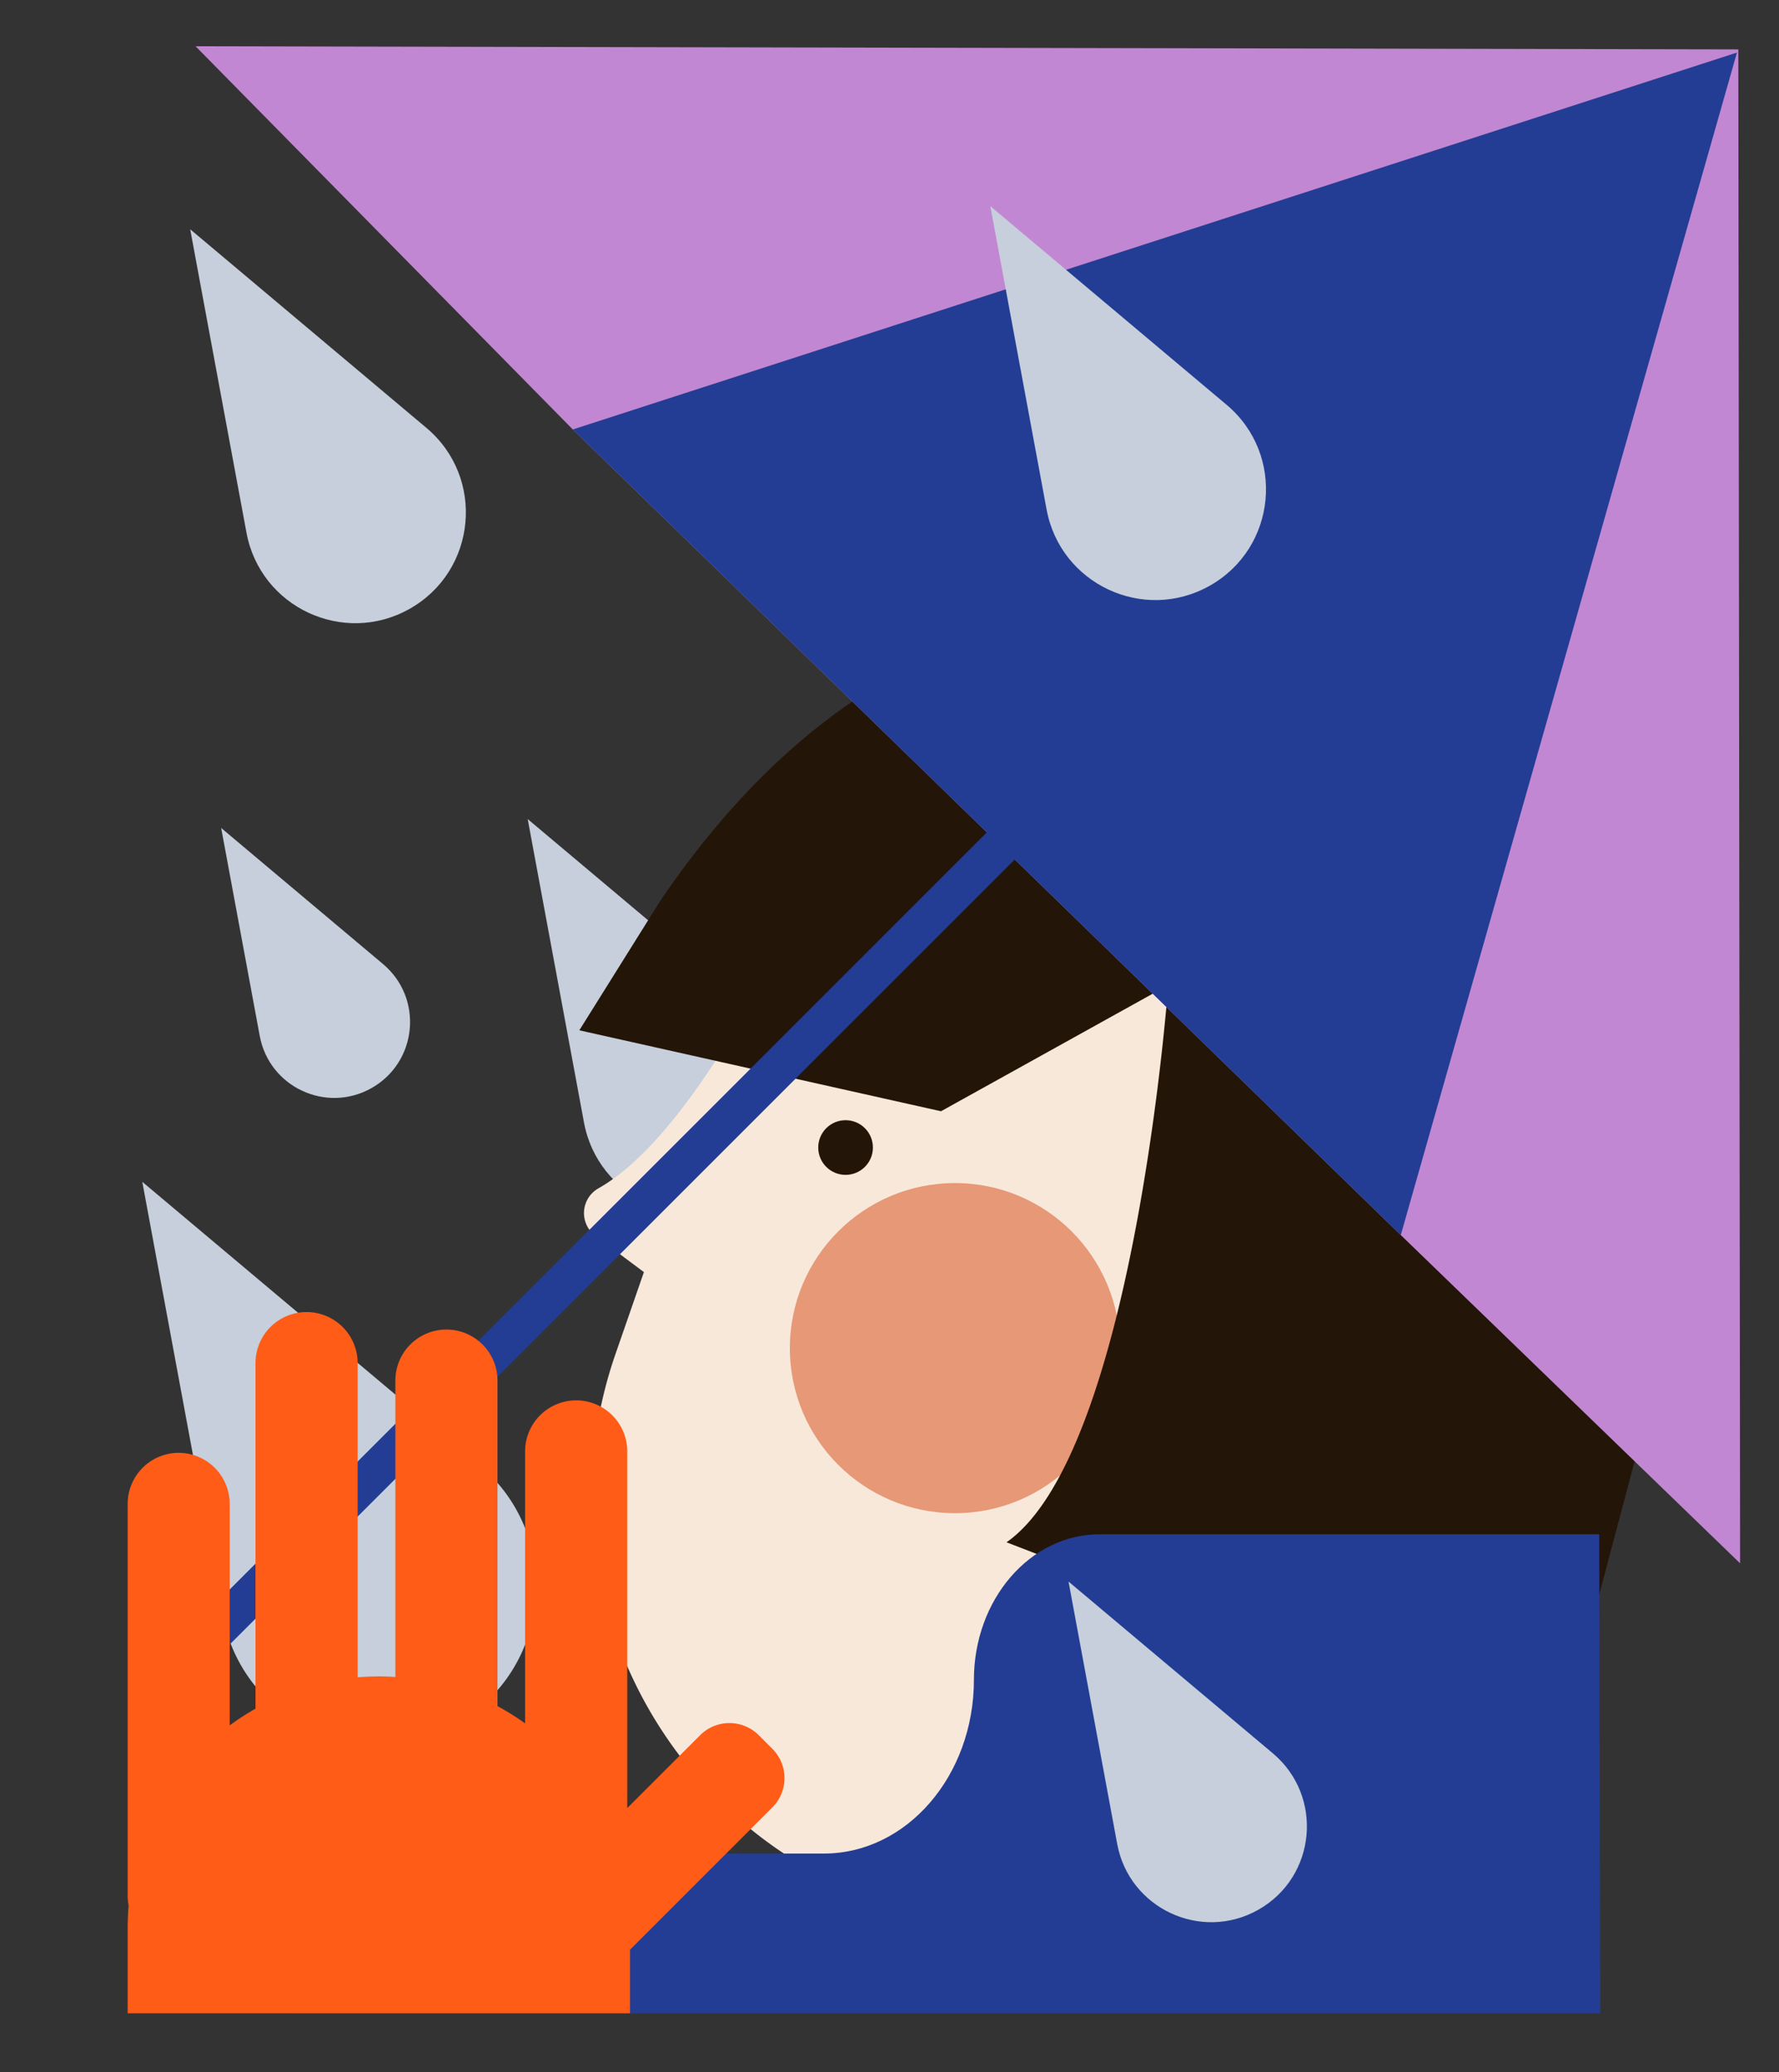
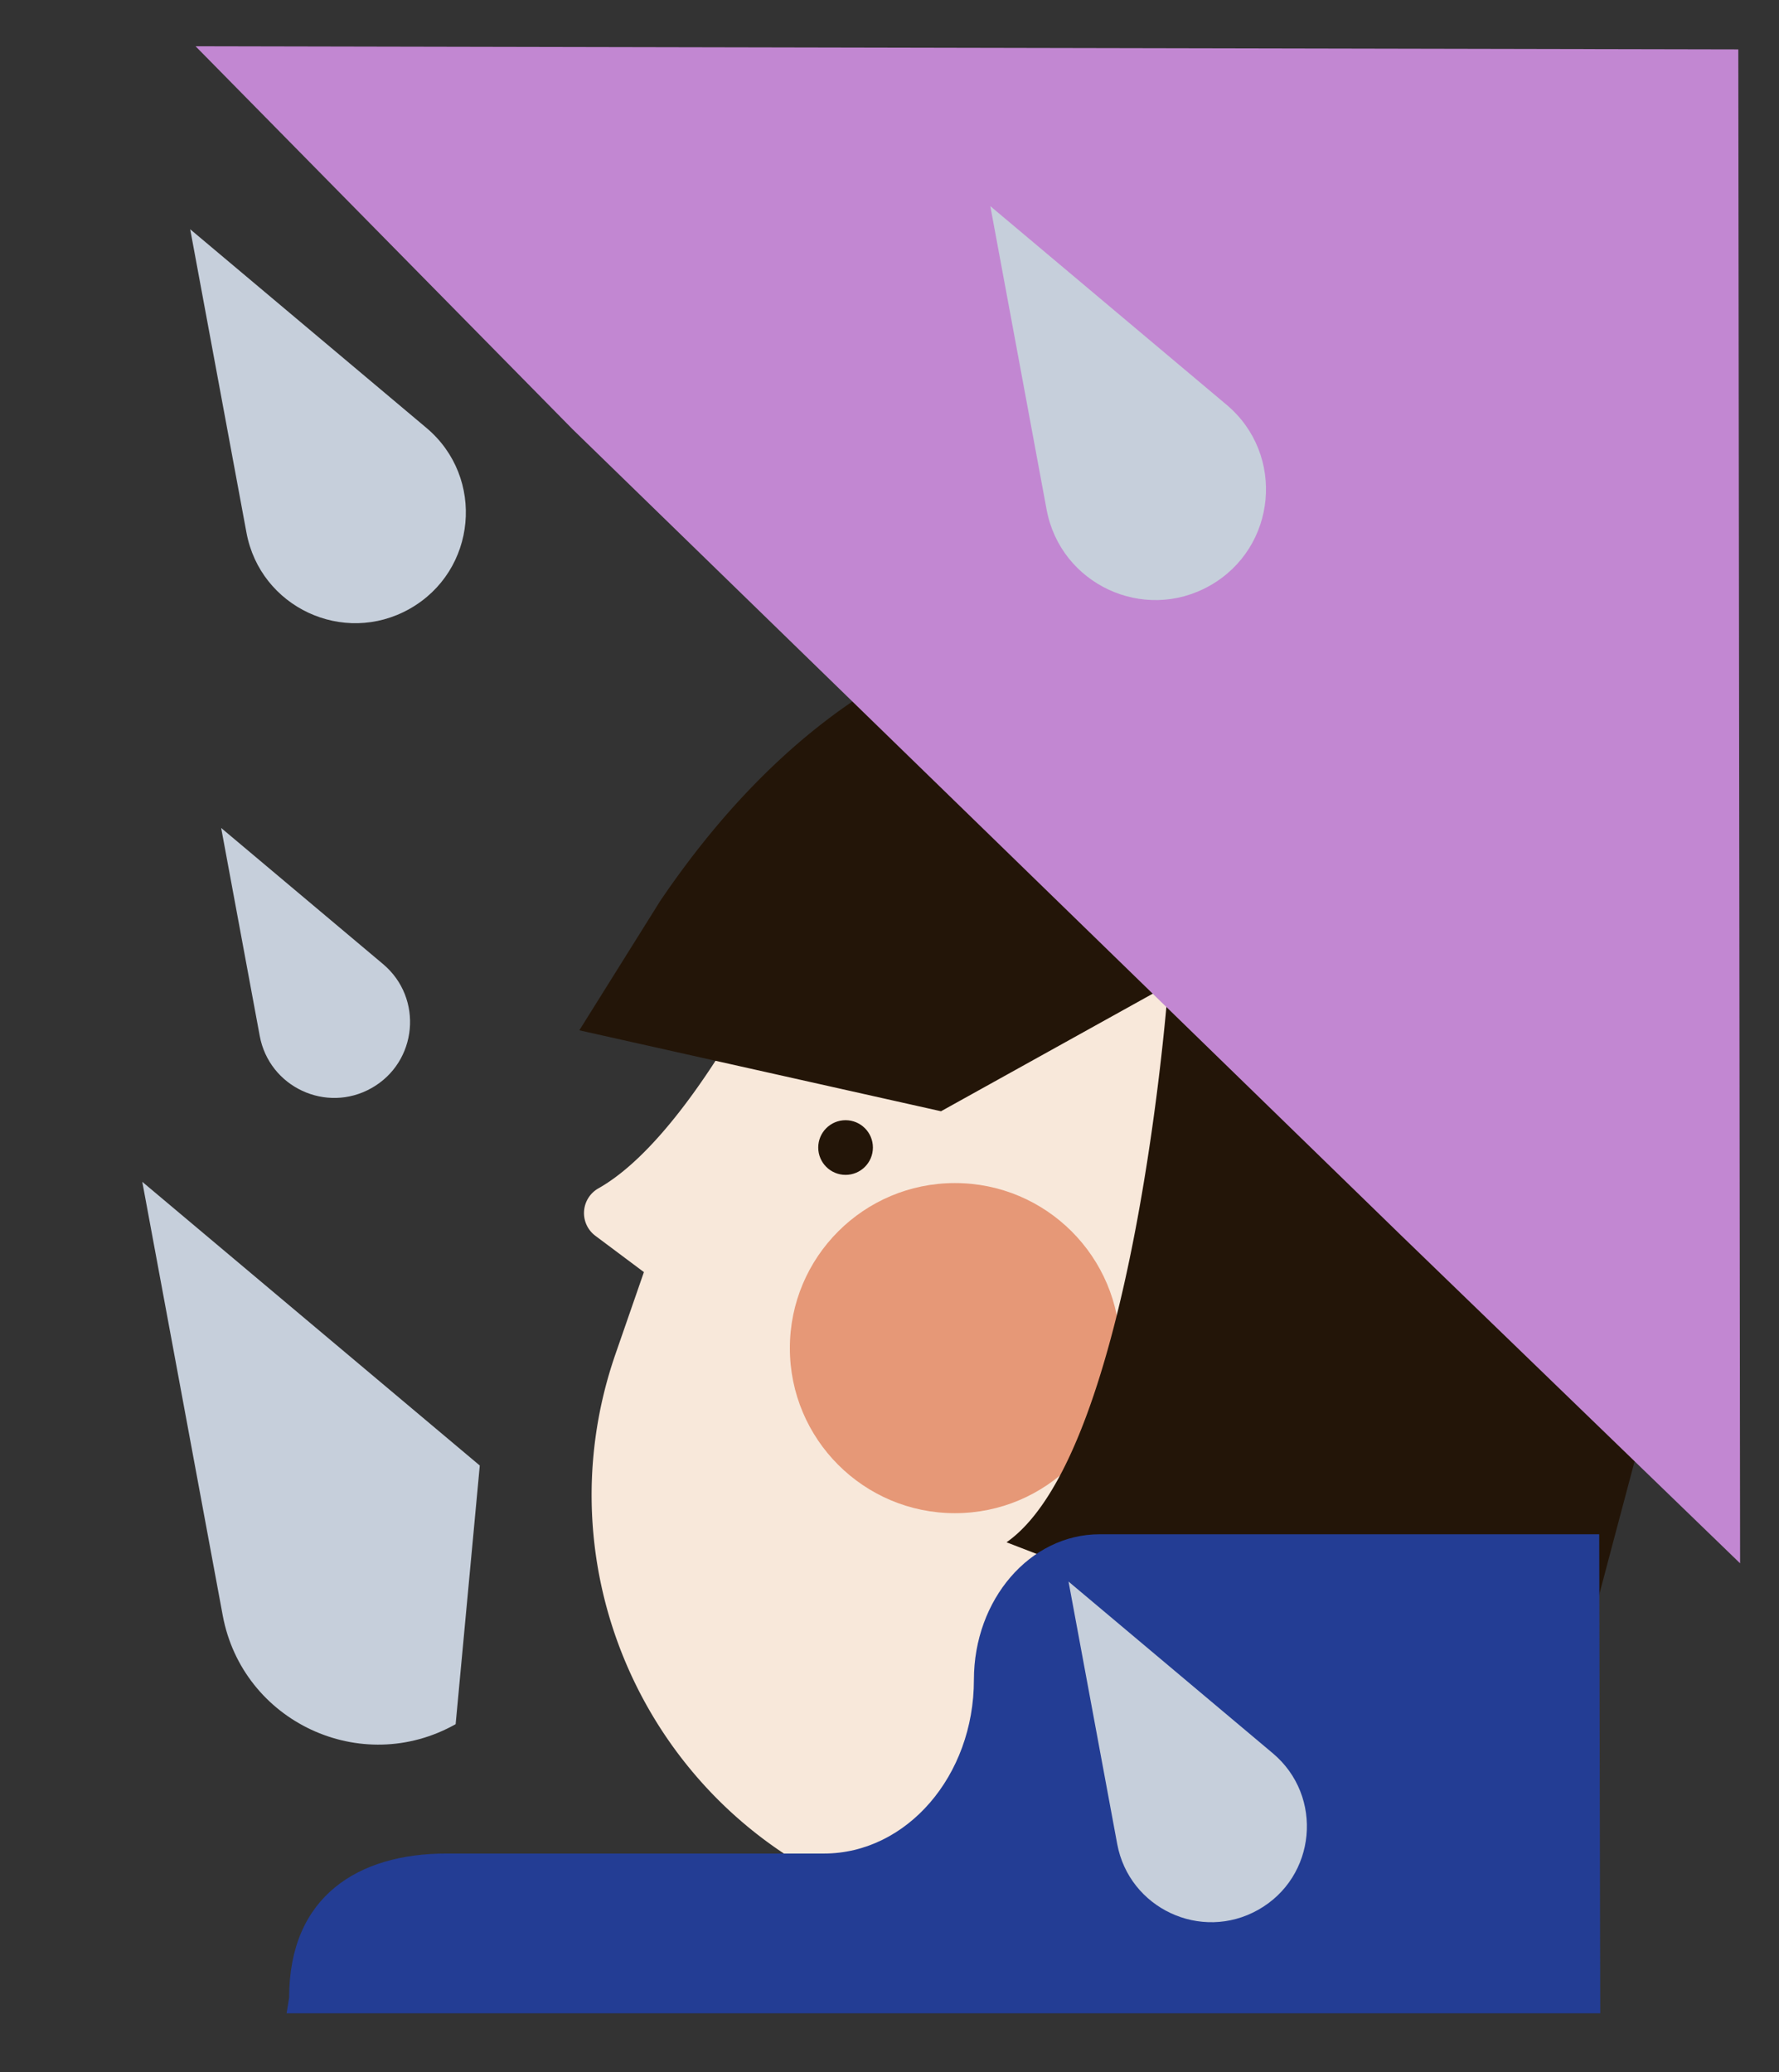
<svg xmlns="http://www.w3.org/2000/svg" id="Capa_1" data-name="Capa 1" viewBox="0 0 1692 1971">
  <rect x="0" y="0" width="1692" height="1971" fill="#333333" stroke="none" />
  <title>Mesa de trabajo 14</title>
-   <path d="M710.5,1140.17h0c-62.87,35.41-141.92-1.54-155.08-72.48L501.89,779.07,726.57,968C782.8,1015.24,774.51,1104.12,710.5,1140.17Z" fill="#c6cfdb" />
  <path d="M1128.8,898.84,764.09,772.42l-80.18,231.32c-31.19,48.86-72.48,102.73-114.73,126.58a27,27,0,0,0-2.93,45.14L612.42,1210l-27.06,78c-74,213.57,39.1,446.72,252.67,520.75h0c189.28,65.61,395.9-34.64,461.51-223.92L1367.09,1390C1436.91,1188.54,1330.23,968.65,1128.8,898.84Z" fill="#f8e8da" />
  <circle cx="804.22" cy="1091.51" r="26" fill="#231508" />
  <circle cx="908.24" cy="1282.31" r="157" fill="#e69877" />
  <path d="M1164.67,731.71c-.27-2.54-.51-5.08-.7-7.62A74.64,74.64,0,0,1,1164.67,731.71Z" fill="#c6cfdb" />
  <path d="M389.5,579.17h0c-62.87,35.41-141.92-1.54-155.08-72.48L180.89,218.07,405.57,407C461.8,454.24,453.51,543.12,389.5,579.17Z" fill="#c6cfdb" />
-   <path d="M433.36,1640h0c-89.82,50.59-202.75-2.19-221.55-103.55l-76.49-412.33,321,269.86C536.66,1461.56,524.81,1588.54,433.36,1640Z" fill="#c6cfdb" />
+   <path d="M433.36,1640h0c-89.82,50.59-202.75-2.19-221.55-103.55l-76.49-412.33,321,269.86Z" fill="#c6cfdb" />
  <path d="M1563.76,826.24c-69.29-116.42-196.28-181.38-325.53-219.5q-25.8-7.61-51.18-12.76a319.38,319.38,0,0,0-37.57-12.68L835.72,496.56h0a317.58,317.58,0,0,0-2.6,156.28C758.05,698.59,689.14,766.68,627.9,857L551,980l344,77L1111.1,937s-32.21,445-153.79,530c0,0,521.06,201.2,523.73,202-.26-.08,91.61-348.75,96.25-362C1631.77,1152,1651.81,974.15,1563.76,826.24Z" fill="#231508" />
  <polygon points="1653.3 47 1655 1487 1332.28 1174.78 544.79 408.5 186 44 1653.3 47" fill="#c287d2" />
-   <polygon points="1652 50 1332.28 1174.78 544.79 408.5 1652 50" fill="#233d94" />
-   <rect x="614.68" y="431.17" width="37" height="1384.3" transform="translate(979.76 -118.71) rotate(45)" fill="#233d94" />
  <path d="M353.3,1035h0c-43.08,24.27-97.25-1-106.27-49.66L210.35,787.55,364.31,917C402.84,949.38,397.15,1010.28,353.3,1035Z" fill="#c6cfdb" />
  <path d="M1150.5,557.17h0c-62.87,35.41-141.92-1.54-155.08-72.48L941.89,196.07,1166.57,385C1222.8,432.24,1214.51,521.12,1150.5,557.17Z" fill="#c6cfdb" />
  <path d="M530.7,1915H1522l-1-455.64H1045.85c-33,0-62.93,15.5-84.57,40.56s-35,59.67-35,97.91c0,91.25-63.89,165.22-142.71,165.22H424.38C341,1763.05,275,1803.5,275,1900l-2.42,15H530.7Z" fill="#233d94" />
-   <path d="M734.57,1663.39l-12.89-12.89a39.45,39.45,0,0,0-55.8,0l-69.29,69.29v-339.2A48.57,48.57,0,0,0,548,1332h0a48.57,48.57,0,0,0-48.58,48.57v258.67a237.69,237.69,0,0,0-26.25-16.38V1313.2a48.57,48.57,0,0,0-48.57-48.57h0a48.56,48.56,0,0,0-48.57,48.57v281.89c-5.21-.34-10.46-.53-15.76-.53-6.78,0-13.49.3-20.12.85V1296.57A48.58,48.58,0,0,0,291.59,1248h0A48.58,48.58,0,0,0,243,1296.57v327.31c0,.47,0,.93,0,1.39a239.87,239.87,0,0,0-24.54,15.9v-210.7A48.58,48.58,0,0,0,170,1381.9h0a48.57,48.57,0,0,0-48.57,48.57v372.82a49.26,49.26,0,0,0,.91,9.39c-.59,6.86-.91,13.79-.91,20.8V1915H599.21v-60.46l91.5-91.49,43.86-43.86A39.47,39.47,0,0,0,734.57,1663.39Z" fill="#ff5c17" />
  <path d="M1196.66,1816.59h0c-54.36,30.62-122.72-1.32-134.1-62.67l-46.29-249.57,194.29,163.33C1259.18,1708.56,1252,1785.42,1196.66,1816.59Z" fill="#c6cfdb" />
</svg>